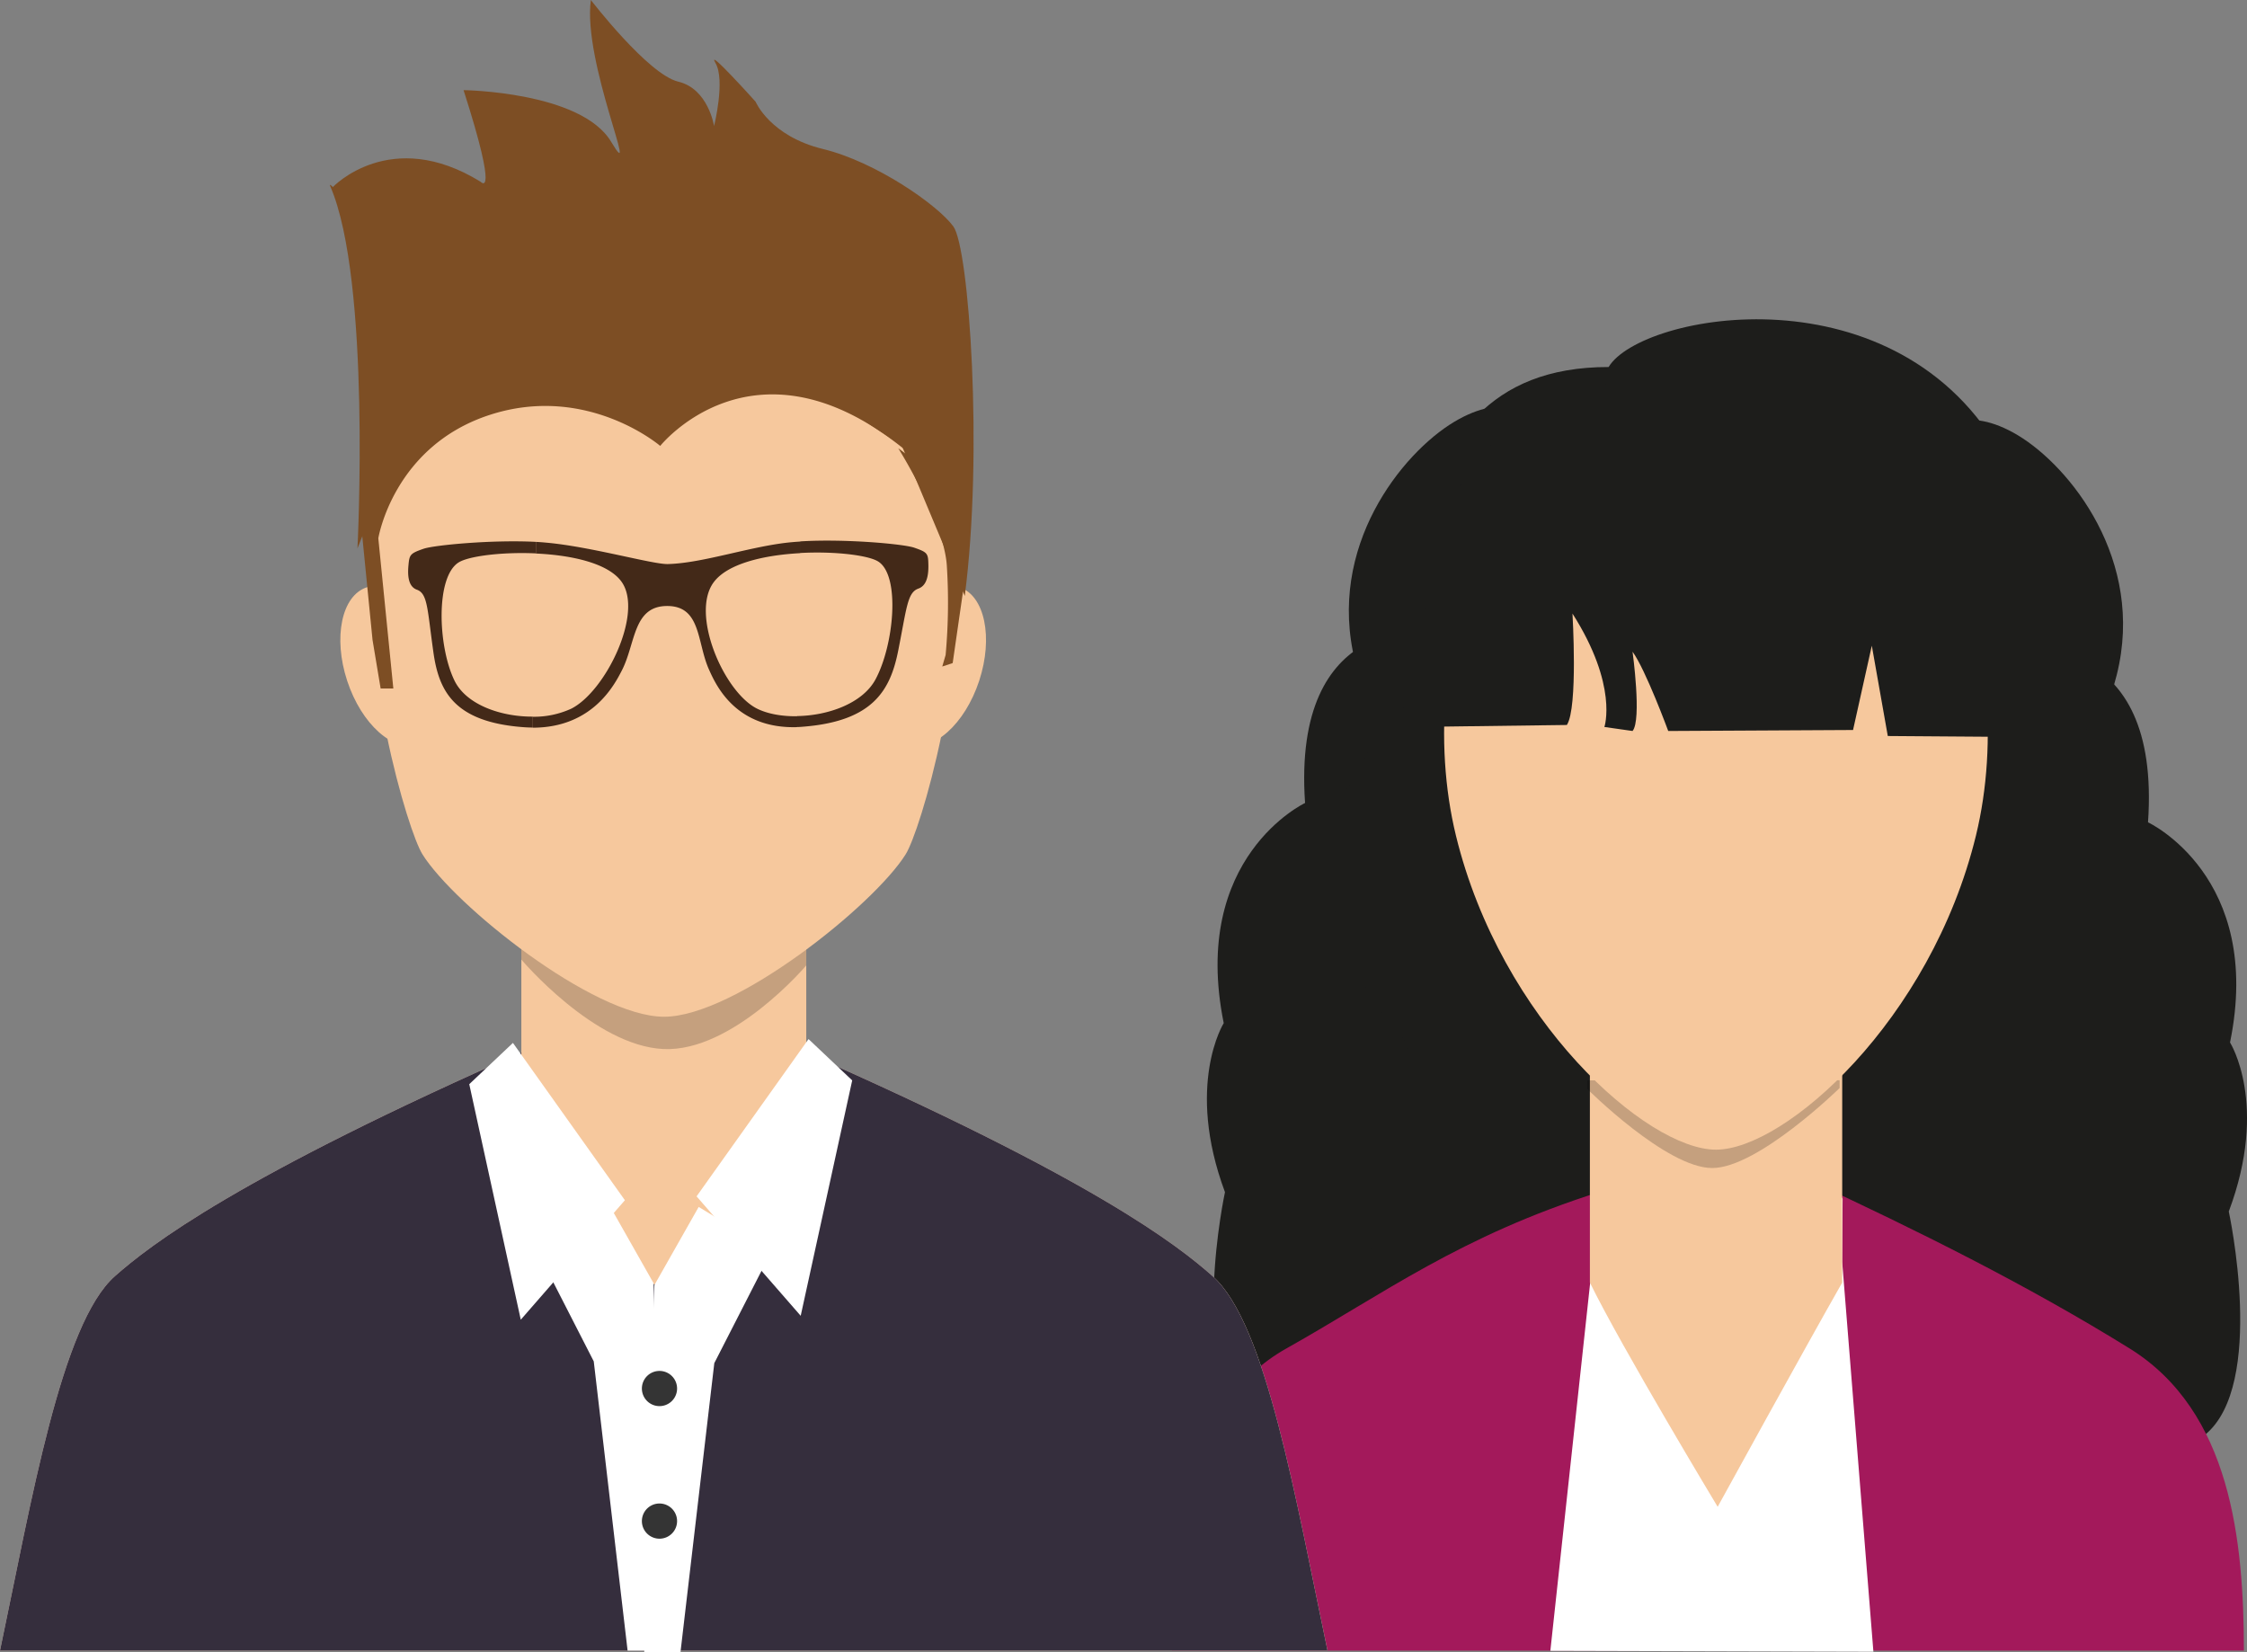
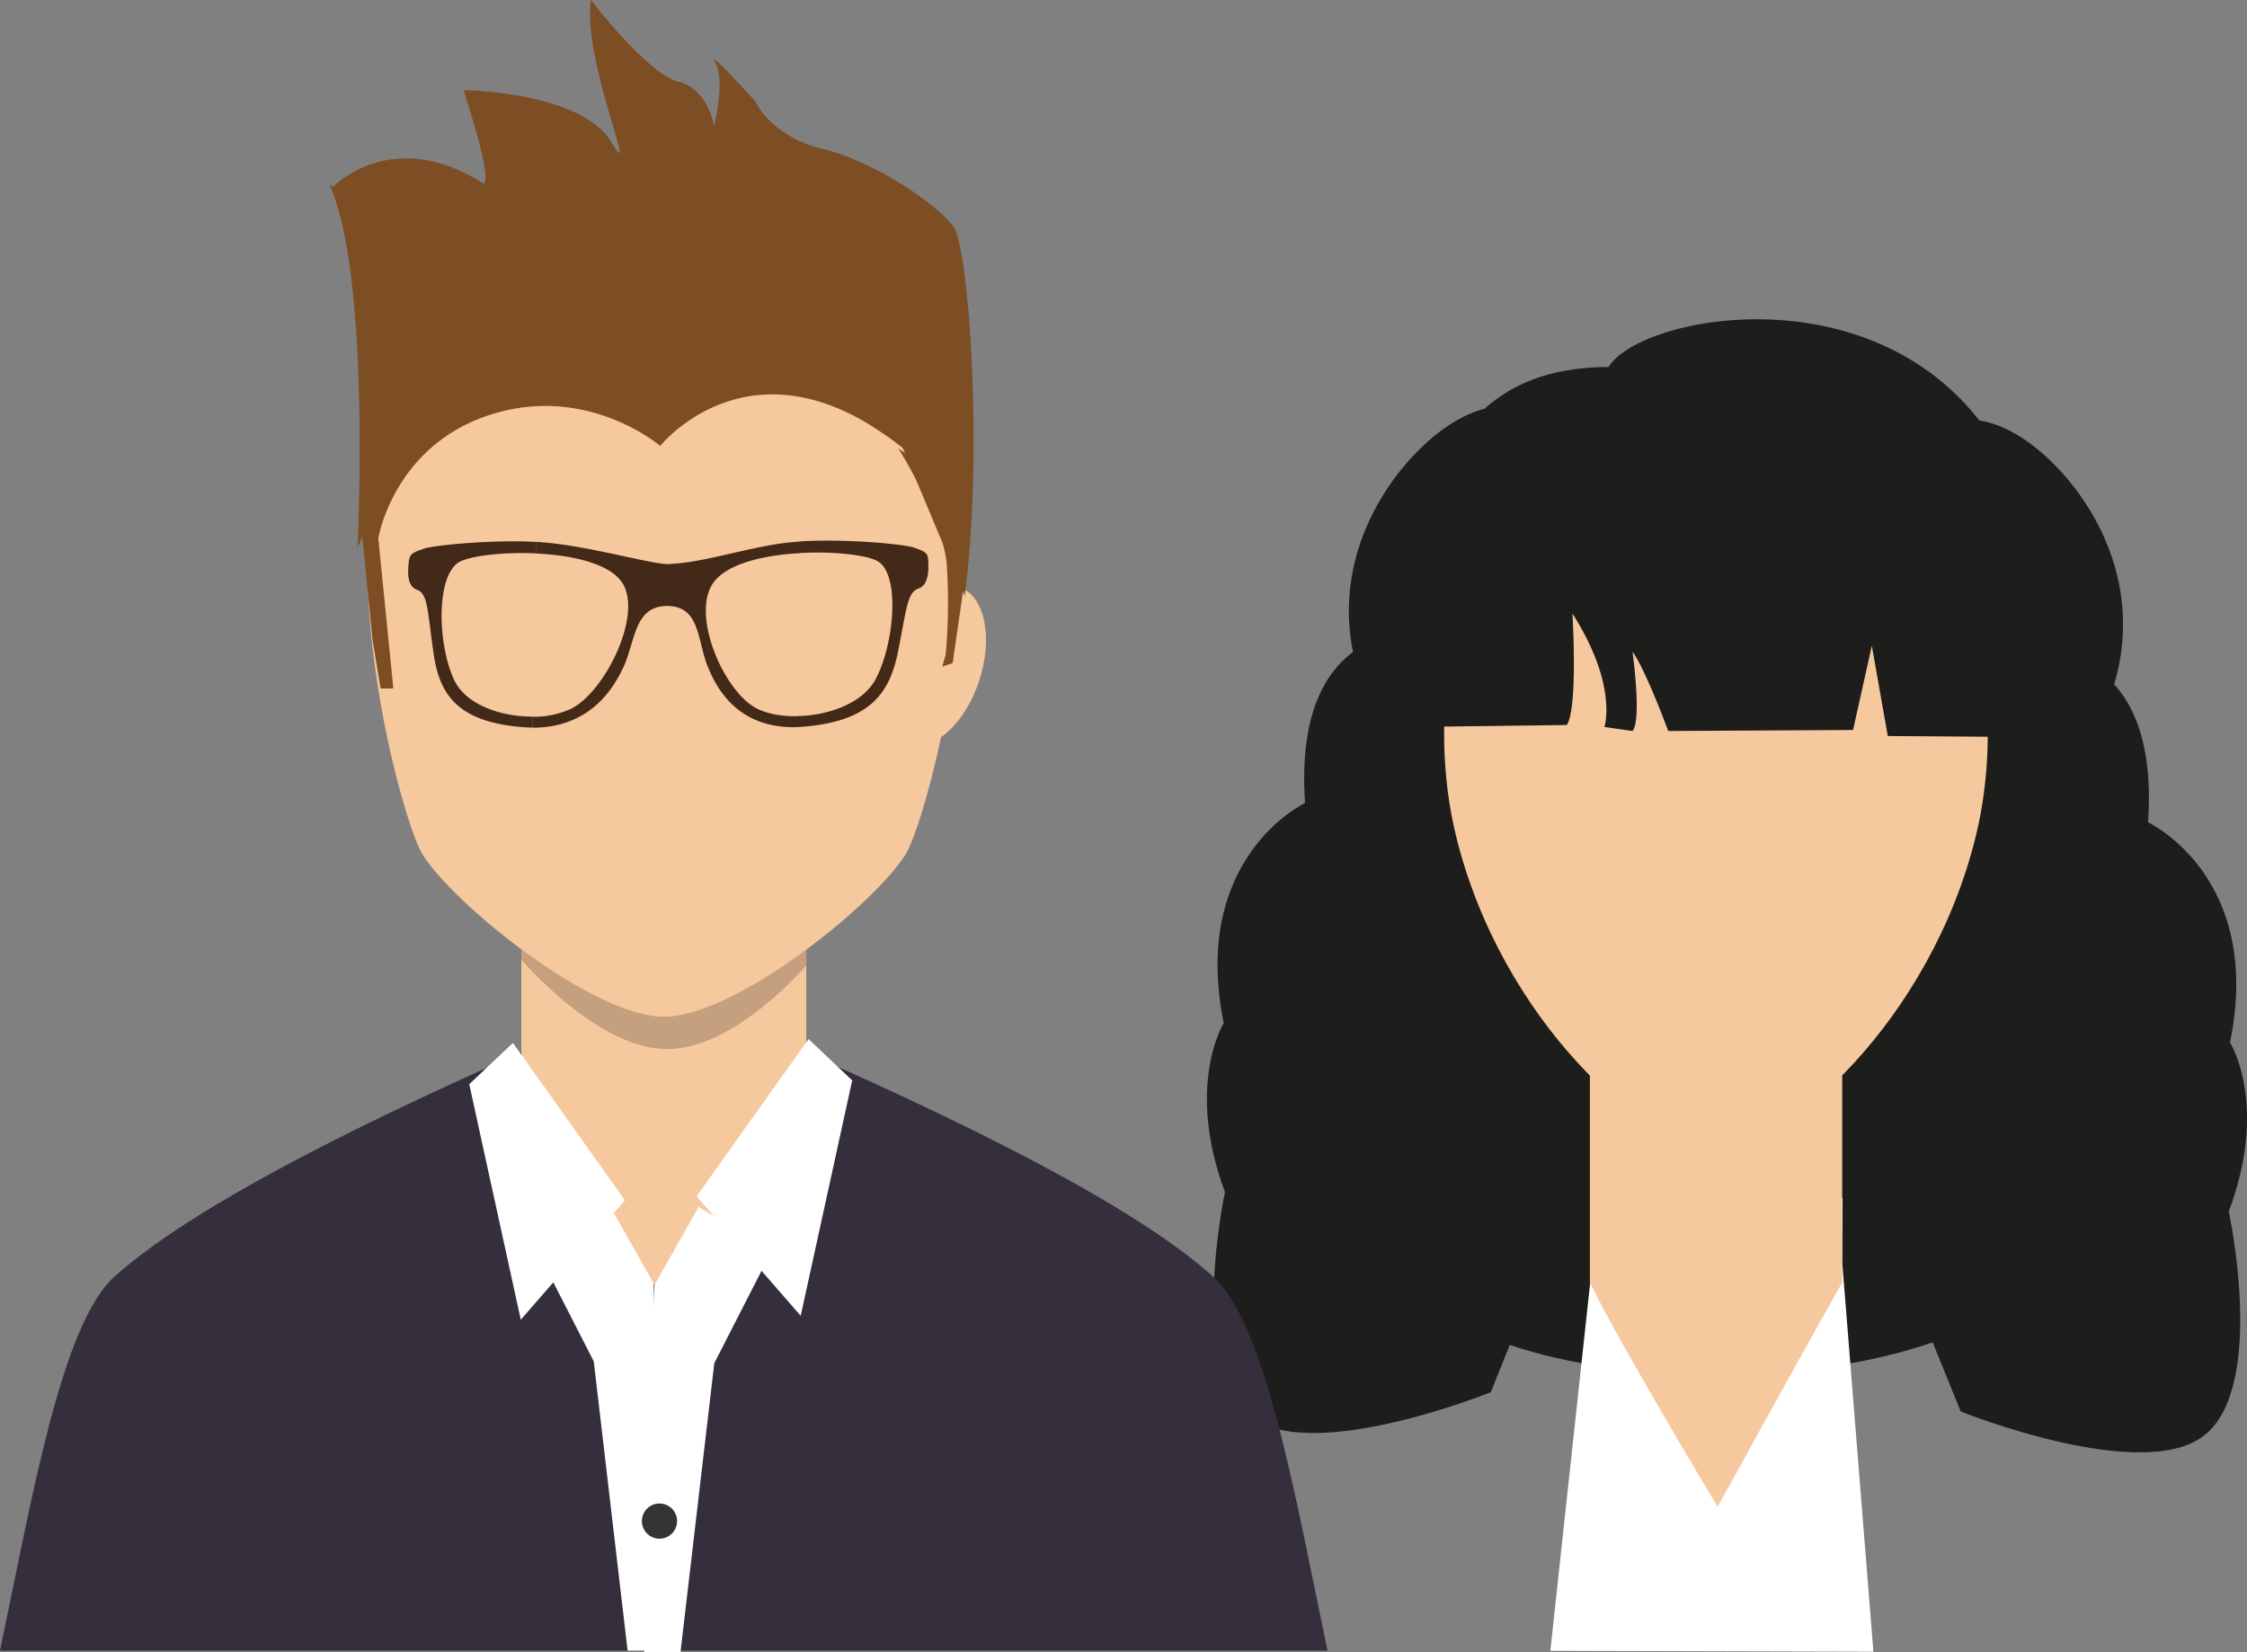
<svg xmlns="http://www.w3.org/2000/svg" viewBox="0 0 863.25 634.79">
  <rect x="0" y="0" width="863.25" height="634.79" fill="#808080" stroke="none" />
  <defs>
    <style>.cls-1{fill:#1d1d1b;}.cls-1,.cls-11,.cls-2,.cls-3,.cls-4,.cls-5,.cls-6,.cls-7,.cls-9{fill-rule:evenodd;}.cls-2{fill:#a3195b;}.cls-3{fill:#fff;}.cls-4{fill:#f6c89d;}.cls-5,.cls-8{fill:#000100;opacity:0.2;}.cls-6{fill:#fcddcd;}.cls-7{fill:#352e3d;}.cls-9{fill:#432918;}.cls-10{fill:#7d4e24;}.cls-11{fill:#343434;}</style>
  </defs>
  <title>relais</title>
  <g id="Layer_2" data-name="Layer 2">
    <g id="Calque_1" data-name="Calque 1">
      <path class="cls-1" d="M549.77,242.49s-53.48-7.5-48.39,66c0,0-44.19,20.76-31.25,84.57,0,0-14.86,23.72.48,64.94,0,0-14.38,66.64,9.11,85.84s93-9,93-9l26.85-66.64L567,402.1Z" />
      <path class="cls-1" d="M776.42,249.91s53.93-7.5,48.8,66c0,0,44.57,20.77,31.51,84.58,0,0,15,23.72-.48,64.94,0,0,14.5,66.64-9.19,85.84s-93.78-9-93.78-9L726.2,475.59l32.88-66.08Z" />
      <path class="cls-1" d="M618,141c12.41-20.73,111.35-39,151.71,34.7s20,99.53,42.29,125.55,1.31,85.72-14.16,91-9.27,25.88-1.72,34.75C828.29,464.78,781.72,528.62,657.37,528c-132.92-.71-159-75-124.92-98.11,11.11-7.56,15.42-22.06,3.25-34.84s-40.24-60.39-13.79-99.42S525.25,140.9,618,141Z" />
-       <path class="cls-2" d="M695.09,453.43c-.8,1.48-79.46,2.95-80.34,4.41-53.87,17-83.32,39.33-120.52,60.19-39.06,21.9-43.87,74.13-43.94,116.11H862.06c-.06-42-4.89-91.9-43.94-116.11C778.39,493.4,736.27,472.57,695.09,453.43Z" />
      <path class="cls-3" d="M707.89,460.55l-.17,24.17,12,149.83-124.11-.34,15.32-141.57,1-31.6c.05-.06.08-.14.13-.19,1-1.47,93.43-2.94,94.37-4.41C707.29,457.83,706.89,459.21,707.89,460.55Z" />
      <path class="cls-1" d="M582.61,178.1l6-18s-10-10-30,2-49,48-38,92,27,4,27,4l16-48Z" />
      <path class="cls-4" d="M610.8,374V492.73c12.14,24.84,49.09,86.15,49.09,86.15s33.32-60.67,47.85-86.15V374C707.74,309.87,610.8,309.87,610.8,374Z" />
-       <path class="cls-5" d="M609.8,415.05v3.3s30.41,30.38,48,30.38S706.74,418,706.74,418v-3Z" />
      <path class="cls-4" d="M659.23,441.68c-26.52,0-82.57-49.61-99.89-120.66-17.49-71.75,15.45-174.66,99.89-174.66S776.62,249.27,759.12,321C741.79,392.07,685.75,441.68,659.23,441.68Z" />
      <path class="cls-1" d="M751.22,183.22l-6-18s10-10,30,2,49,48,38,92-27,4-27,4l-16-48Z" />
      <path class="cls-1" d="M777.9,283.14l-52.65-.38-6.14-34.7-7.21,32.39-71,.38s-8.66-23.52-13.71-30.46c0,0,3.61,26.22,0,30.46l-10.82-1.54s5.41-15.81-12.26-43.57c0,0,2.17,36.24-2.16,42.8l-59.15.77s3.29-84.66,27.82-106.63,81.79-36.86,81.79-36.86l61,3.45,41,49.43,27,63.23Z" />
-       <path class="cls-6" d="M204,402.69C91.32,452.11,57.51,478.45,44.14,490.28,23.54,508.5,12.15,576.44,0,634.13H510c-12.14-57.69-23.54-125.63-44.13-143.85-13.36-11.83-45.94-37.5-158.66-86.92Z" />
      <path class="cls-7" d="M204,402.69C91.32,452.11,57.51,478.45,44.14,490.28,23.54,508.5,12.15,576.44,0,634.13H510c-12.14-57.69-23.54-125.63-44.13-143.85-13.36-11.83-45.94-37.5-158.66-86.92Z" />
      <path class="cls-4" d="M200.29,304.18v125c15.05,17.8,36.73,65.23,56.57,65.39s37.84-46.95,52.89-65.39V304.18C309.75,236.72,200.29,236.72,200.29,304.18Z" />
-       <path class="cls-4" d="M140.89,225.64c9.64-3.18,21.9,7.76,27.39,24.43s2.13,32.76-7.52,35.94-21.9-7.77-27.38-24.45S131.25,228.81,140.89,225.64Z" />
      <path class="cls-4" d="M368.67,225.64c-9.65-3.18-21.91,7.76-27.4,24.43s-2.12,32.76,7.51,35.94,21.92-7.77,27.4-24.45S378.3,228.81,368.67,225.64Z" />
      <path class="cls-3" d="M197.06,400.66l-16.78,15.86L200.07,507l40-45.9Z" />
      <path class="cls-8" d="M200.29,364.69v3.95s28,33.18,54.63,34.38,54.83-32.13,54.83-32.13v-6.06" />
      <path class="cls-4" d="M255.11,79.86c-168.38,0-103.84,230.64-92.84,248.31,12.12,19.49,65.64,62.44,92.84,62.44s80.72-42.95,92.85-62.44C359,310.5,423.49,79.86,255.11,79.86Z" />
      <path class="cls-9" d="M306.18,279.31c.91,0,1.86-.08,2.84-.17,26.54-2.22,33.08-14.15,36.06-29.21,3.29-16.55,3.5-22.3,7.77-23.82,3.13-1.13,3.9-4.83,3.81-9.15s-.26-4.76-5.43-6.55c-4.1-1.43-26.76-3.48-43.77-2.42l-.07,4.46c13.4-.73,26.32.88,30.06,3.31,8.52,5.51,6,32.15-1.15,45.34-5,9.16-18.17,13.82-30.06,14ZM256.57,216.7c-5.86.14-29.83-6.77-46.89-8.24-1.21-.12-2.45-.21-3.73-.28l-.07,4.47c13.86.63,28.21,3.77,33.13,11.17,8.07,12.14-6.43,41.83-19.54,48.44a34.35,34.35,0,0,1-14.75,3.1l-.08,4.2c23,0,31.44-16.51,34.27-22,5.34-10.39,4.23-24.72,17.37-24.75s11.41,14,16.1,24.42c2.53,5.6,10,22.79,33.8,22.12l.06-4.19c-5.87.09-11.46-.92-15.55-3-12.71-6.55-25.41-36.17-16.59-48.35,5.31-7.35,19.55-10.56,33.29-11.3l.07-4.46c-1,.06-2.08.14-3.09.23C289,209.62,270.38,216.34,256.57,216.7ZM206,208.18c-16.84-.89-39.14,1.23-43.26,2.64-5.3,1.83-5.46,2.3-5.84,6.61s.2,8,3.24,9.11c4.18,1.51,4,7.27,6.33,23.8,2.06,15.06,7.86,26.94,34.29,29,1.35.11,2.66.16,3.93.17l.08-4.2c-12.14.1-25.65-4.5-30.19-13.88-6.38-13.17-7.28-39.79,1.62-45.36,3.83-2.41,16.56-4.07,29.73-3.47Z" />
      <path class="cls-10" d="M137.33,210.68s5.29-102.85-10.45-139.13c-.58-1.33,1,.31,1,.31s22.14-23.43,56.81-2c0,0,7.16,7.7-6.6-35.23,0,0,45.13.55,56.69,19.82S223.74,23.66,227,0c0,0,22,28.62,33.57,31.37s13.76,17.06,13.76,17.06,4.4-17.61.55-24.21,15.41,14.86,15.41,14.86,5.51,13.2,25.87,18.16,44,21.46,50.08,29.72,11.56,87,4.4,142l-24.21-57.79-55-36.32-104,12.66-38.53,34.12Z" />
      <polygon class="cls-3" points="234.11 463.01 251.11 493.01 255.02 634.13 241.11 634.13 228.11 523.01 206.11 480.01 234.11 463.01" />
      <path class="cls-3" d="M267.61,459.61l40,45.89,19.79-90.44-16.78-15.87Z" />
      <polygon class="cls-3" points="268.42 463.68 251.41 493.68 247.51 634.79 261.42 634.79 274.42 523.68 296.42 480.68 268.42 463.68" />
-       <path class="cls-11" d="M260.12,533.44a6.76,6.76,0,1,1-6.76-6.76A6.76,6.76,0,0,1,260.12,533.44Z" />
      <path class="cls-11" d="M260.12,584.37a6.76,6.76,0,1,1-6.76-6.76A6.76,6.76,0,0,1,260.12,584.37Z" />
      <path class="cls-10" d="M146.69,164.19l-8,36.84,4.43,44.82,3.11,18.65h4.88l-5.77-57.7s5.77-35.51,43.06-47.49,65.24,12,65.24,12,35.06-43.94,91-.89.45,1.78.45,1.78S362.4,199.7,363.73,217a221.93,221.93,0,0,1-.44,34.61L362,256.06l4-1.33,5.32-36.84s-11.54-78.11-11.54-79.44-59.47-37.73-59.47-37.73l-62.14,16-72.78,16Z" />
    </g>
  </g>
</svg>